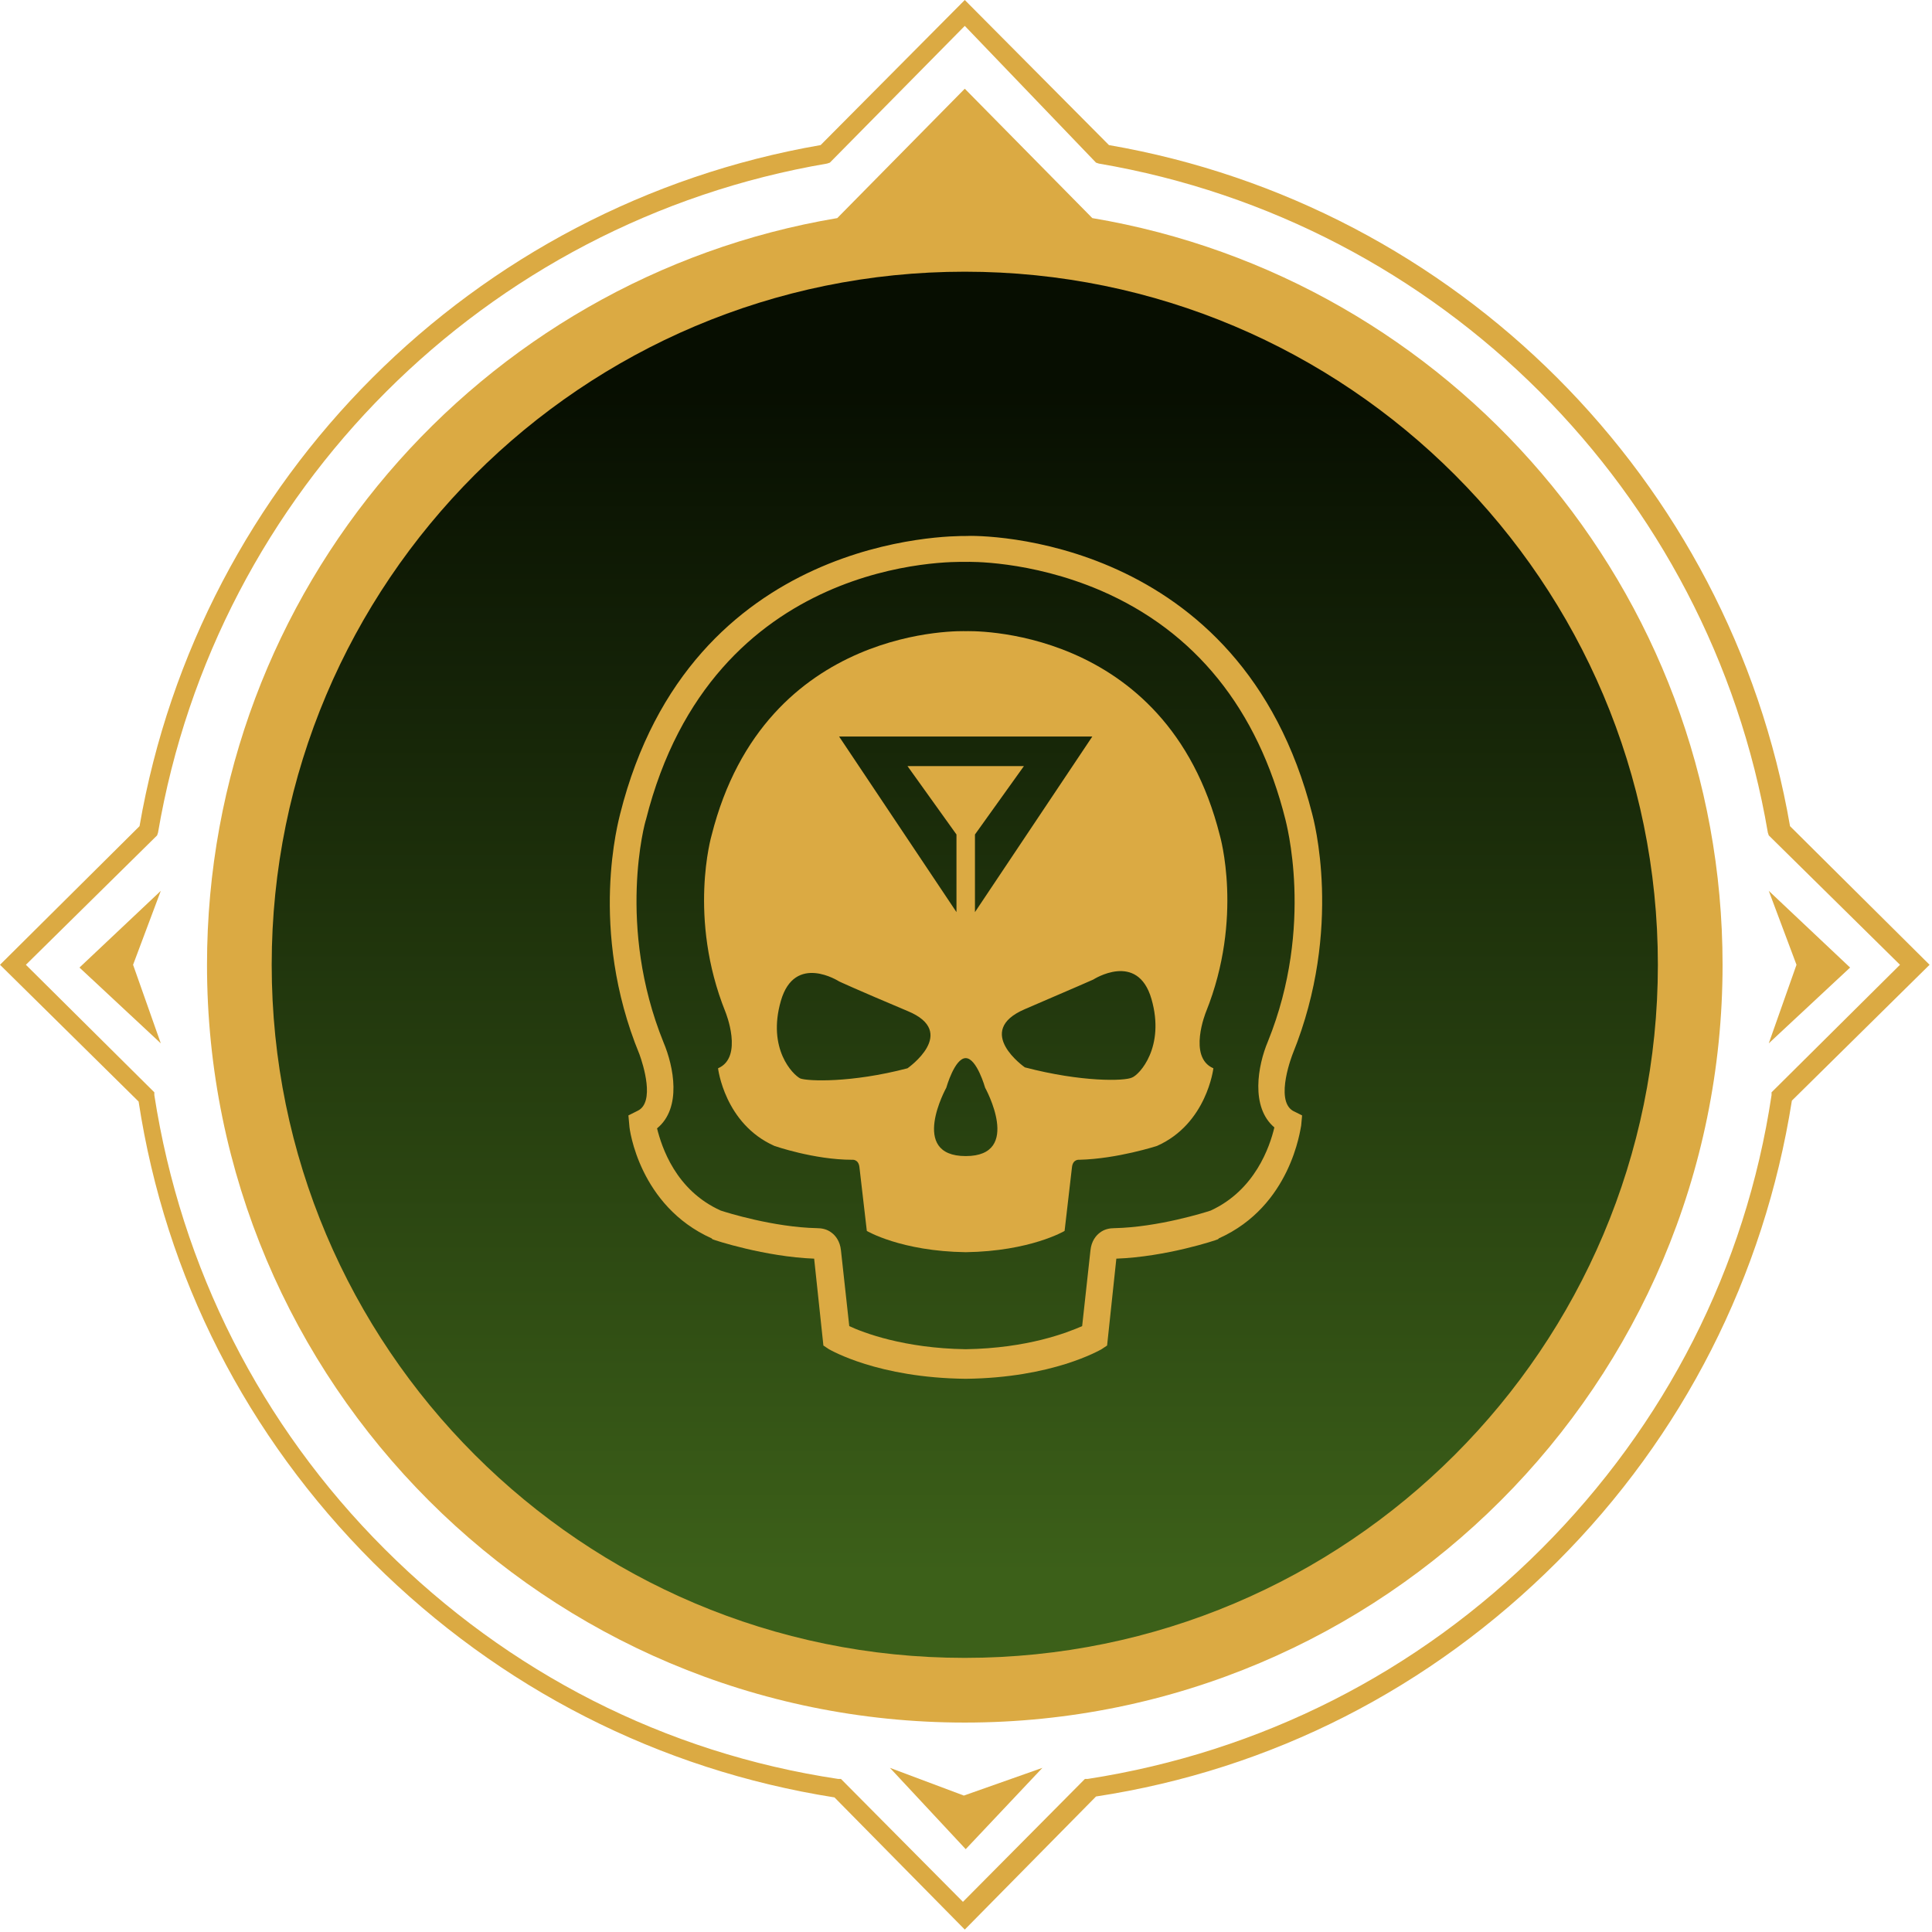
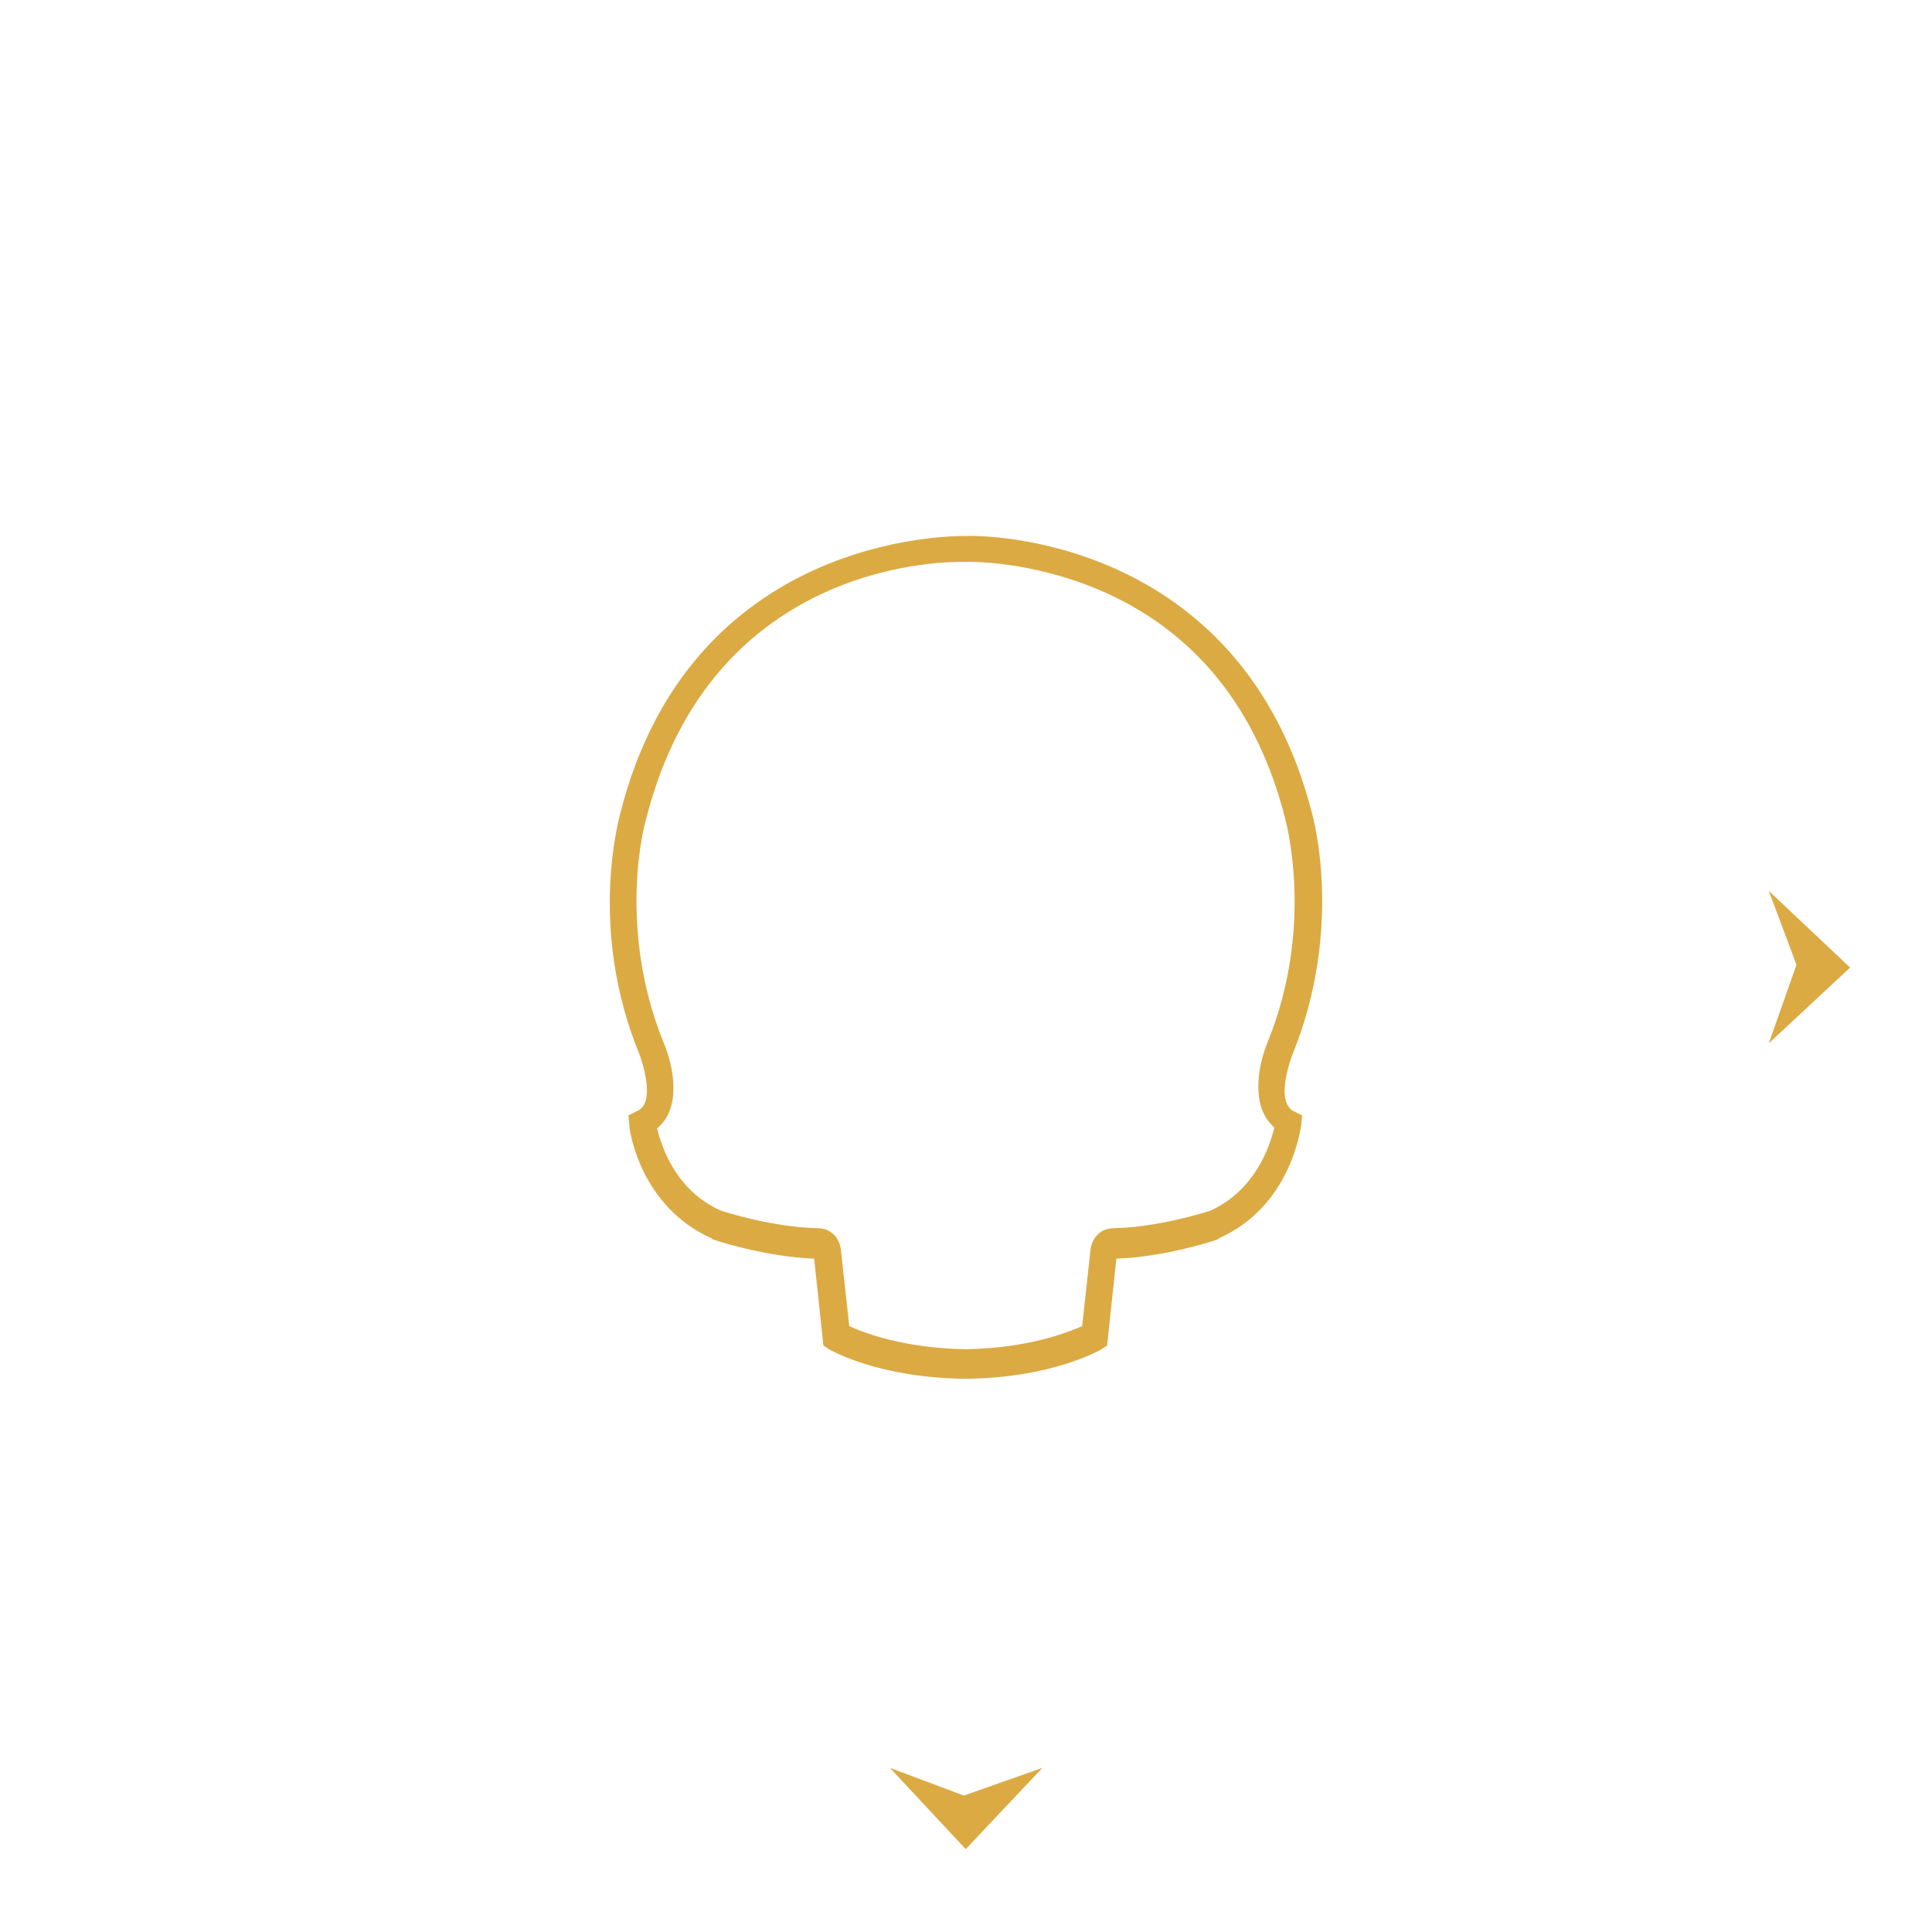
<svg xmlns="http://www.w3.org/2000/svg" width="159" height="159" viewBox="0 0 159 159" fill="none">
-   <path d="M79.4 158.8L68.676 147.924C54.226 145.643 41.145 138.95 30.726 128.607C20.306 118.187 13.614 105.106 11.408 90.656L0 79.4L11.484 67.992C16.428 39.396 38.94 16.884 67.536 11.94L79.4 0L91.264 11.94C119.861 16.884 142.372 39.396 147.316 67.992L158.8 79.4L147.468 90.58C145.186 105.03 138.494 118.187 128.15 128.531C117.731 138.95 104.65 145.643 90.2 147.848L79.4 158.8ZM2.13 79.4L12.701 89.895V90.124C14.906 104.346 21.447 117.275 31.638 127.466C41.83 137.657 54.759 144.274 68.981 146.403H69.209L79.248 156.518L89.287 146.403H89.515C103.737 144.198 116.666 137.657 126.857 127.466C137.049 117.275 143.665 104.346 145.795 90.124V89.895L156.366 79.4L145.567 68.752L145.491 68.524C140.699 40.385 118.568 18.253 90.428 13.461L90.2 13.385L79.4 2.13L68.296 13.385L68.068 13.461C39.928 18.253 17.797 40.385 13.005 68.524L12.929 68.752L2.13 79.4Z" fill="#DBAA43" />
  <path d="M152.259 79.628L145.567 73.316L147.848 79.4L145.567 85.865L152.259 79.628Z" fill="#DBAA43" />
-   <path d="M6.541 79.628L13.233 85.865L10.952 79.4L13.233 73.316L6.541 79.628Z" fill="#DBAA43" />
  <path d="M73.24 145.491L79.476 152.183L85.788 145.491L79.324 147.772L73.24 145.491Z" fill="#DBAA43" />
-   <path fill-rule="evenodd" clip-rule="evenodd" d="M141.764 79.4C141.764 113.852 113.852 141.764 79.4 141.764C44.948 141.764 17.036 113.852 17.036 79.4C17.036 48.522 39.472 22.892 68.905 17.949L79.4 7.301L89.895 17.949C119.328 22.892 141.764 48.522 141.764 79.4Z" fill="#DBAA43" />
-   <path fill-rule="evenodd" clip-rule="evenodd" d="M79.4 22.36C110.886 22.36 136.44 47.914 136.44 79.4C136.44 110.886 110.886 136.44 79.4 136.44C47.914 136.44 22.36 110.886 22.36 79.4C22.36 47.914 47.914 22.36 79.4 22.36Z" fill="url(#paint0_linear_2_11)" />
  <path fill-rule="evenodd" clip-rule="evenodd" d="M106.399 86.701C110.582 76.358 108.072 67.308 107.996 67.003C102.14 43.959 80.617 44.035 79.476 44.111C78.335 44.111 56.812 43.959 51.032 67.003C50.956 67.383 48.37 76.434 52.629 86.777C52.933 87.614 53.922 90.732 52.477 91.416L51.717 91.797L51.793 92.633C51.793 92.938 52.629 99.25 58.561 101.912L58.637 101.988C58.789 102.064 62.972 103.433 67.003 103.585L67.764 110.734L68.22 111.038C68.372 111.114 72.251 113.396 79.476 113.472C86.625 113.396 90.504 111.114 90.656 111.038L91.112 110.734L91.873 103.585C95.98 103.433 100.087 102.064 100.239 101.988L100.315 101.912C106.247 99.25 107.008 92.938 107.084 92.633L107.16 91.797L106.399 91.416C104.878 90.504 106.399 86.701 106.399 86.701ZM99.63 99.63C99.174 99.782 95.295 100.999 91.721 101.075C91.341 101.075 90.884 101.151 90.504 101.456C90.2 101.684 89.819 102.14 89.743 102.901L89.059 109.137C87.842 109.669 84.572 110.962 79.476 111.038C74.38 110.962 71.034 109.669 69.893 109.137L69.209 102.901C69.133 102.14 68.752 101.684 68.448 101.456C68.068 101.151 67.612 101.075 67.231 101.075C63.657 100.999 59.778 99.782 59.322 99.63C55.595 97.957 54.454 94.383 54.074 92.862C56.128 91.188 55.443 87.766 54.607 85.788C50.728 76.206 53.086 67.612 53.161 67.46C58.637 45.708 78.564 46.241 79.4 46.241H79.476H79.552C79.628 46.241 84.724 46.089 90.58 48.598C98.337 51.945 103.509 58.333 105.791 67.46C105.791 67.536 108.224 76.13 104.346 85.712C103.509 87.69 102.901 91.112 104.878 92.785C104.498 94.383 103.281 97.957 99.63 99.63Z" fill="#DBAA43" />
-   <path fill-rule="evenodd" clip-rule="evenodd" d="M100.391 68.752C95.98 51.26 79.476 51.945 79.476 51.945C79.476 51.945 62.972 51.26 58.561 68.752C58.561 68.752 56.584 75.521 59.702 83.279C59.702 83.279 61.223 87.005 59.094 87.918C59.094 87.918 59.626 92.481 63.733 94.307C63.733 94.307 67.003 95.447 70.121 95.447C70.121 95.447 70.654 95.371 70.73 96.056L71.338 101.303C71.338 101.303 74.152 102.977 79.476 103.053C84.8 102.977 87.614 101.303 87.614 101.303L88.222 96.056C88.298 95.371 88.831 95.447 88.831 95.447C91.949 95.371 95.219 94.307 95.219 94.307C99.326 92.481 99.859 87.918 99.859 87.918C97.729 87.005 99.25 83.279 99.25 83.279C102.368 75.521 100.391 68.752 100.391 68.752ZM89.895 60.615L80.237 75.065V68.677L84.267 63.048H74.685L78.716 68.677V75.065L69.057 60.615H89.895ZM74.685 87.918C70.045 89.135 66.471 88.983 65.862 88.755C65.254 88.45 63.124 86.321 64.265 82.366C65.406 78.411 69.057 80.769 69.057 80.769C69.057 80.769 70.35 81.377 74.685 83.203C78.944 84.952 74.685 87.918 74.685 87.918ZM79.476 95.143C74.761 95.143 77.879 89.515 77.879 89.515C77.879 89.515 78.563 87.082 79.476 87.082C80.389 87.082 81.073 89.515 81.073 89.515C81.073 89.515 84.191 95.143 79.476 95.143ZM93.166 88.679C92.557 88.983 88.983 89.059 84.344 87.842C84.344 87.842 80.085 84.876 84.344 83.051C88.603 81.225 89.972 80.617 89.972 80.617C89.972 80.617 93.622 78.259 94.763 82.214C95.904 86.169 93.774 88.45 93.166 88.679Z" fill="#DBAA43" />
  <defs>
    <linearGradient id="paint0_linear_2_11" x1="79.398" y1="129.549" x2="79.398" y2="31.508" gradientUnits="userSpaceOnUse">
      <stop stop-color="#3C6019" />
      <stop offset="1" stop-color="#070E01" />
    </linearGradient>
  </defs>
</svg>